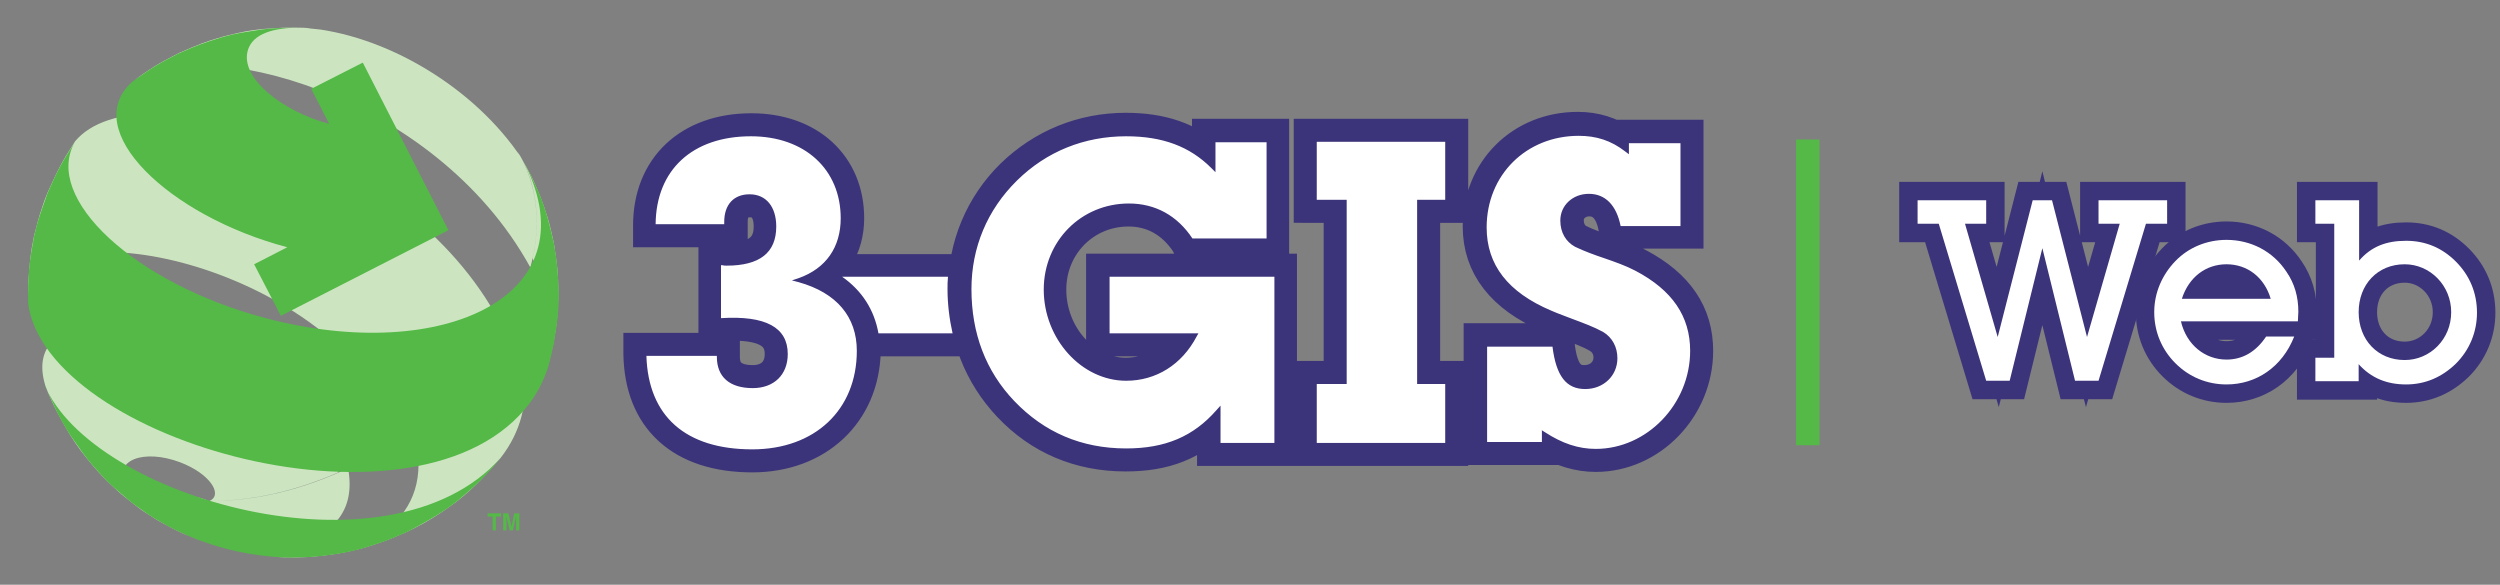
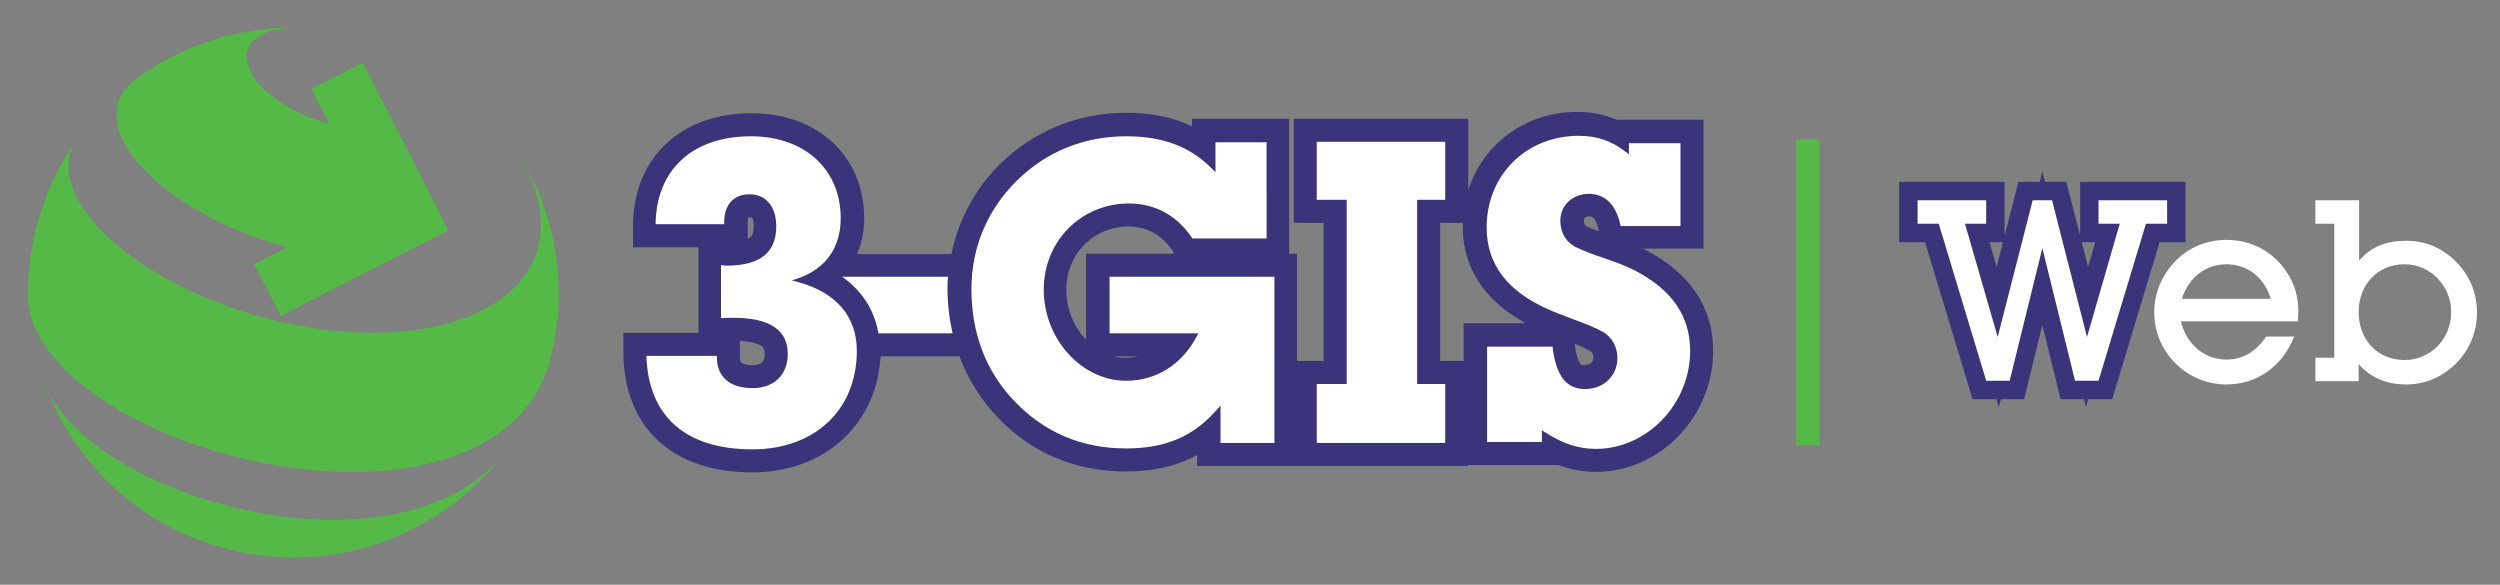
<svg xmlns="http://www.w3.org/2000/svg" xmlns:xlink="http://www.w3.org/1999/xlink" version="1.1" id="Layer_1" x="0px" y="0px" viewBox="0 0 543 127" style="enable-background:new 0 0 543 127;" xml:space="preserve">
  <rect x="0" y="0" width="543" height="127" fill="#808080" stroke="none" />
  <style type="text/css">
	.st0{fill:#FFFFFF;stroke:#3B347B;stroke-width:8;stroke-miterlimit:10;}
	.st1{fill:#3B347B;stroke:#3B347B;stroke-width:8;stroke-miterlimit:10;}
	.st2{fill:#FFFFFF;}
	.st3{fill:#3B347B;}
	.st4{clip-path:url(#SVGID_2_);}
	.st5{fill:#CCE5C0;}
	.st6{fill:#54B947;}
</style>
  <g id="Layer_1_1_">
    <g>
      <path class="st0" d="M355.5,58.4c-4.1-2.2-8.9-3.1-13.1-5.2c-1.8-0.9-2.9-2.8-2.9-5.2c0-2.9,2.4-5.3,5.7-5.3c3.4,0,5.7,2.4,6.4,7    h13.8v-19h-12.2v1.9c-3.2-2.4-6.4-3.5-10.4-3.5c-11.7,0-20.5,8.9-20.5,20.4c0,8.3,4.8,14.5,14.4,18.6c4.1,1.8,8,2.7,11.1,4.6    c1.8,1.1,2.9,3.1,2.9,5.2c0,3.5-2.8,6.2-6.5,6.2c-4,0-6-2.9-6.6-9.2h-15.1v21.8h12.9v-2.1c3.7,2.4,7.4,3.6,11.3,3.6    c11.4,0,21-9.8,21-21.8C367.6,68.6,363.6,62.7,355.5,58.4 M285.5,43.9h6.5v39h-6.5v13.7h28.9V82.9h-6.1v-39h6.1V30.3h-28.9V43.9z     M240.4,72.9h19c-3.2,6-8.7,9.3-14.9,9.3c-9.1,0-17.4-8.4-17.4-19.3c0-10.2,7.8-18.2,18-18.2c5.6,0,10.3,2.6,13.5,7.6h16.9V30.4    h-12.1v5.8c-4.9-5-11-7.1-18.9-7.1c-9.3,0-17.6,3.4-24.1,9.7c-6.5,6.4-10.1,14.9-10.1,24c0,9.8,3.2,18,9.4,24.7    c6.5,6.9,14.8,10.5,24.7,10.5c8.5,0,14.8-2.5,20-8.5v7.3h12.7V59.6h-36.8V72.9z M173.6,60.8c6.4-2.2,9.4-7.3,9.4-13.4    c0-10.7-7.8-18.3-20-18.3c-13,0-21.2,7.8-21.2,19.9v0.2h15.9v-1c0-3.5,1.9-5.5,5-5.5c3.3,0,5.3,2.4,5.3,6.5c0,5.3-3.4,8-10.3,8    c-0.6,0-1.1-0.1-1.7-0.1v12.5c1.1-0.1,2.2-0.1,3.3-0.1c7.5,0,11.2,2.4,11.2,7.4c0,4.1-2.7,6.9-7.1,6.9c-4.8,0-7.3-2.2-7.3-6.3    v-0.7h-16.3c0.2,13.5,8.6,21.3,23.5,21.3c13.8,0,23.2-9,23.2-21.9C186.5,68.7,182.1,63.2,173.6,60.8 M206.5,59.6h-23.7    c-0.2,0.2-0.4,0.4-0.6,0.6c4.5,3,7.4,7.4,8.2,12.6h17.1c-0.8-3.2-1.2-6.5-1.2-10.1C206.3,61.7,206.4,60.6,206.5,59.6" />
      <path class="st1" d="M163.4,98.6c-15.1,0-23.8-7.9-24-21.8l0-0.5h17.3v1.2c0,4.8,3.7,5.8,6.8,5.8c4,0,6.6-2.5,6.6-6.4    c0-4.6-3.5-6.9-10.7-6.9c-1,0-2.1,0-3.2,0.1l-0.5,0V56.6h0.5c0.3,0,0.6,0,0.9,0.1c0.3,0,0.5,0,0.8,0c6.6,0,9.8-2.5,9.8-7.5    c0-3.8-1.8-6-4.8-6c-2.9,0-4.5,1.8-4.5,5v1.5h-16.9v-0.7c0-12.4,8.5-20.4,21.7-20.4c12.3,0,20.5,7.6,20.5,18.8    c0,6.2-3.1,11-8.4,13.4c7.7,2.6,12,8.1,12,15.5C187,89.4,177.3,98.6,163.4,98.6z M140.4,77.3c0.4,13.1,8.5,20.3,23,20.3    c13.6,0,22.7-8.6,22.7-21.4c0-7.4-4.4-12.6-12.6-14.9l-1.5-0.4l1.5-0.5c5.9-2.1,9.1-6.7,9.1-13c0-10.6-7.8-17.8-19.5-17.8    c-12.7,0-20.6,7.3-20.7,19.1h14.9v-0.5c0-3.8,2.1-6,5.5-6c3.6,0,5.8,2.7,5.8,7c0,5.7-3.6,8.5-10.8,8.5c-0.3,0-0.6,0-0.9-0.1    c-0.1,0-0.2,0-0.3,0v11.5c9.7-0.6,14.5,2,14.5,7.8c0,4.5-3,7.4-7.6,7.4c-5,0-7.8-2.4-7.8-6.8v-0.2H140.4z M346.6,98.5    c-3.7,0-7.2-1.1-10.8-3.2V97h-13.9V74.2H338l0,0.4c0.6,6.1,2.5,8.7,6.1,8.7c3.4,0,6-2.4,6-5.7c0-2-1-3.8-2.7-4.8    c-1.8-1.1-4.1-1.9-6.4-2.8c-1.5-0.5-3.1-1.1-4.6-1.8c-9.7-4.2-14.7-10.6-14.7-19c0-11.9,9-20.9,21-20.9c3.7,0,6.9,1,9.9,3.1v-1.4    H366v20h-14.7l-0.1-0.4c-0.7-4.2-2.8-6.6-6-6.6c-2.9,0-5.2,2.1-5.2,4.8c0,2.2,1,3.9,2.6,4.8c2,1,4.1,1.7,6.2,2.5    c2.3,0.8,4.7,1.6,6.9,2.8c8.3,4.4,12.4,10.4,12.4,18.3C368.1,88.3,358.3,98.5,346.6,98.5z M334.8,93.4l0.8,0.5    c3.7,2.4,7.2,3.6,11,3.6c11.1,0,20.5-9.7,20.5-21.3c0-7.5-3.9-13.2-11.9-17.4l0,0c-2.1-1.1-4.4-1.9-6.7-2.7    c-2.1-0.7-4.3-1.5-6.4-2.5c-2-1.1-3.2-3.1-3.2-5.7c0-3.3,2.7-5.8,6.2-5.8c3.6,0,6,2.5,6.9,7H365v-18h-11.2v2.4l-0.8-0.6    c-3.1-2.4-6.3-3.4-10.1-3.4c-11.4,0-20,8.5-20,19.9c0,8.1,4.6,14.1,14.1,18.1c1.6,0.7,3.1,1.2,4.6,1.8c2.4,0.9,4.6,1.7,6.6,2.8    c2,1.2,3.1,3.3,3.1,5.7c0,3.8-3,6.7-7,6.7c-4.1,0-6.3-2.8-7.1-9.2h-14.2V96h11.9V93.4z M244.5,98.4c-9.9,0-18.4-3.6-25-10.6    c-6.3-6.7-9.6-15.1-9.6-25c0-9.2,3.6-17.9,10.2-24.4c6.6-6.4,15.1-9.9,24.4-9.9c7.7,0,13.6,2,18.4,6.4v-5.1h13.1v22.9h-17.7    l-0.1-0.2c-3.2-4.8-7.7-7.3-13.1-7.3c-9.8,0-17.5,7.8-17.5,17.7c0,10.2,7.7,18.8,16.9,18.8c5.8,0,10.9-3,14-8.3h-18.6V59.1h37.8    v38.1H264v-6.5C259,96,252.9,98.4,244.5,98.4z M244.6,29.6c-9.1,0-17.3,3.3-23.7,9.6c-6.5,6.4-9.9,14.6-9.9,23.6    c0,9.6,3.1,17.8,9.3,24.3c6.5,6.8,14.6,10.3,24.3,10.3c8.5,0,14.6-2.6,19.6-8.3l0.9-1v8.1h11.7V60.1h-35.8v12.3h19.3l-0.4,0.7    c-3.2,6.1-8.8,9.6-15.3,9.6c-9.7,0-17.9-9.1-17.9-19.8c0-10.5,8.1-18.7,18.5-18.7c5.7,0,10.5,2.6,13.8,7.6h16.1V30.9H264v6.5    l-0.9-0.9C258.4,31.8,252.5,29.6,244.6,29.6z M314.9,97.2H285V82.4h6.5v-38H285V29.8h29.9v14.6h-6.1v38h6.1V97.2z M286,96.2h27.9    V83.4h-6.1v-40h6.1V30.8H286v12.6h6.5v40H286V96.2z M208.1,73.4H190l-0.1-0.4c-0.8-5.1-3.6-9.4-8-12.3l-0.5-0.3l0.4-0.4    c0.1-0.1,0.2-0.2,0.3-0.4l0.3-0.4H207l0,0.5c-0.1,1.1-0.1,2.1-0.1,3.1c0,3.4,0.4,6.7,1.2,10L208.1,73.4z M190.8,72.4h16.1    c-0.7-3.1-1.1-6.4-1.1-9.6c0-0.9,0-1.7,0.1-2.7l-23,0C187.2,63.1,189.9,67.3,190.8,72.4z" />
    </g>
    <g>
      <path class="st2" d="M355.5,58.4c-4.1-2.2-8.9-3.1-13.1-5.2c-1.8-0.9-2.9-2.8-2.9-5.2c0-2.9,2.4-5.3,5.7-5.3c3.4,0,5.7,2.4,6.4,7    h13.8v-19h-12.2v1.9c-3.2-2.4-6.4-3.5-10.4-3.5c-11.7,0-20.5,8.9-20.5,20.4c0,8.3,4.8,14.5,14.4,18.6c4.1,1.8,8,2.7,11.1,4.6    c1.8,1.1,2.9,3.1,2.9,5.2c0,3.5-2.8,6.2-6.5,6.2c-4,0-6-2.9-6.6-9.2h-15.1v21.8h12.9v-2.1c3.7,2.4,7.4,3.6,11.3,3.6    c11.4,0,21-9.8,21-21.8C367.6,68.6,363.6,62.7,355.5,58.4 M285.5,43.9h6.5v39h-6.5v13.7h28.9V82.9h-6.1v-39h6.1V30.3h-28.9V43.9z     M240.4,72.9h19c-3.2,6-8.7,9.3-14.9,9.3c-9.1,0-17.4-8.4-17.4-19.3c0-10.2,7.8-18.2,18-18.2c5.6,0,10.3,2.6,13.5,7.6h16.9V30.4    h-12.1v5.8c-4.9-5-11-7.1-18.9-7.1c-9.3,0-17.6,3.4-24.1,9.7c-6.5,6.4-10.1,14.9-10.1,24c0,9.8,3.2,18,9.4,24.7    c6.5,6.9,14.8,10.5,24.7,10.5c8.5,0,14.8-2.5,20-8.5v7.3h12.7V59.6h-36.8V72.9z M173.6,60.8c6.4-2.2,9.4-7.3,9.4-13.4    c0-10.7-7.8-18.3-20-18.3c-13,0-21.2,7.8-21.2,19.9v0.2h15.9v-1c0-3.5,1.9-5.5,5-5.5c3.3,0,5.3,2.4,5.3,6.5c0,5.3-3.4,8-10.3,8    c-0.6,0-1.1-0.1-1.7-0.1v12.5c1.1-0.1,2.2-0.1,3.3-0.1c7.5,0,11.2,2.4,11.2,7.4c0,4.1-2.7,6.9-7.1,6.9c-4.8,0-7.3-2.2-7.3-6.3    v-0.7h-16.3c0.2,13.5,8.6,21.3,23.5,21.3c13.8,0,23.2-9,23.2-21.9C186.5,68.7,182.1,63.2,173.6,60.8 M206.5,59.6h-23.7    c-0.2,0.2-0.4,0.4-0.6,0.6c4.5,3,7.4,7.4,8.2,12.6h17.1c-0.8-3.2-1.2-6.5-1.2-10.1C206.3,61.7,206.4,60.6,206.5,59.6" />
      <path class="st3" d="M163.4,98.6c-15.1,0-23.8-7.9-24-21.8l0-0.5h17.3v1.2c0,4.8,3.7,5.8,6.8,5.8c4,0,6.6-2.5,6.6-6.4    c0-4.6-3.5-6.9-10.7-6.9c-1,0-2.1,0-3.2,0.1l-0.5,0V56.6h0.5c0.3,0,0.6,0,0.9,0.1c0.3,0,0.5,0,0.8,0c6.6,0,9.8-2.5,9.8-7.5    c0-3.8-1.8-6-4.8-6c-2.9,0-4.5,1.8-4.5,5v1.5h-16.9v-0.7c0-12.4,8.5-20.4,21.7-20.4c12.3,0,20.5,7.6,20.5,18.8    c0,6.2-3.1,11-8.4,13.4c7.7,2.6,12,8.1,12,15.5C187,89.4,177.3,98.6,163.4,98.6z M140.4,77.3c0.4,13.1,8.5,20.3,23,20.3    c13.6,0,22.7-8.6,22.7-21.4c0-7.4-4.4-12.6-12.6-14.9l-1.5-0.4l1.5-0.5c5.9-2.1,9.1-6.7,9.1-13c0-10.6-7.8-17.8-19.5-17.8    c-12.7,0-20.6,7.3-20.7,19.1h14.9v-0.5c0-3.8,2.1-6,5.5-6c3.6,0,5.8,2.7,5.8,7c0,5.7-3.6,8.5-10.8,8.5c-0.3,0-0.6,0-0.9-0.1    c-0.1,0-0.2,0-0.3,0v11.5c9.7-0.6,14.5,2,14.5,7.8c0,4.5-3,7.4-7.6,7.4c-5,0-7.8-2.4-7.8-6.8v-0.2H140.4z M346.6,98.5    c-3.7,0-7.2-1.1-10.8-3.2V97h-13.9V74.2H338l0,0.4c0.6,6.1,2.5,8.7,6.1,8.7c3.4,0,6-2.4,6-5.7c0-2-1-3.8-2.7-4.8    c-1.8-1.1-4.1-1.9-6.4-2.8c-1.5-0.5-3.1-1.1-4.6-1.8c-9.7-4.2-14.7-10.6-14.7-19c0-11.9,9-20.9,21-20.9c3.7,0,6.9,1,9.9,3.1v-1.4    H366v20h-14.7l-0.1-0.4c-0.7-4.2-2.8-6.6-6-6.6c-2.9,0-5.2,2.1-5.2,4.8c0,2.2,1,3.9,2.6,4.8c2,1,4.1,1.7,6.2,2.5    c2.3,0.8,4.7,1.6,6.9,2.8c8.3,4.4,12.4,10.4,12.4,18.3C368.1,88.3,358.3,98.5,346.6,98.5z M334.8,93.4l0.8,0.5    c3.7,2.4,7.2,3.6,11,3.6c11.1,0,20.5-9.7,20.5-21.3c0-7.5-3.9-13.2-11.9-17.4l0,0c-2.1-1.1-4.4-1.9-6.7-2.7    c-2.1-0.7-4.3-1.5-6.4-2.5c-2-1.1-3.2-3.1-3.2-5.7c0-3.3,2.7-5.8,6.2-5.8c3.6,0,6,2.5,6.9,7H365v-18h-11.2v2.4l-0.8-0.6    c-3.1-2.4-6.3-3.4-10.1-3.4c-11.4,0-20,8.5-20,19.9c0,8.1,4.6,14.1,14.1,18.1c1.6,0.7,3.1,1.2,4.6,1.8c2.4,0.9,4.6,1.7,6.6,2.8    c2,1.2,3.1,3.3,3.1,5.7c0,3.8-3,6.7-7,6.7c-4.1,0-6.3-2.8-7.1-9.2h-14.2V96h11.9V93.4z M244.5,98.4c-9.9,0-18.4-3.6-25-10.6    c-6.3-6.7-9.6-15.1-9.6-25c0-9.2,3.6-17.9,10.2-24.4c6.6-6.4,15.1-9.9,24.4-9.9c7.7,0,13.6,2,18.4,6.4v-5.1h13.1v22.9h-17.7    l-0.1-0.2c-3.2-4.8-7.7-7.3-13.1-7.3c-9.8,0-17.5,7.8-17.5,17.7c0,10.2,7.7,18.8,16.9,18.8c5.8,0,10.9-3,14-8.3h-18.6V59.1h37.8    v38.1H264v-6.5C259,96,252.9,98.4,244.5,98.4z M244.6,29.6c-9.1,0-17.3,3.3-23.7,9.6c-6.5,6.4-9.9,14.6-9.9,23.6    c0,9.6,3.1,17.8,9.3,24.3c6.5,6.8,14.6,10.3,24.3,10.3c8.5,0,14.6-2.6,19.6-8.3l0.9-1v8.1h11.7V60.1h-35.8v12.3h19.3l-0.4,0.7    c-3.2,6.1-8.8,9.6-15.3,9.6c-9.7,0-17.9-9.1-17.9-19.8c0-10.5,8.1-18.7,18.5-18.7c5.7,0,10.5,2.6,13.8,7.6h16.1V30.9H264v6.5    l-0.9-0.9C258.4,31.8,252.5,29.6,244.6,29.6z M314.9,97.2H285V82.4h6.5v-38H285V29.8h29.9v14.6h-6.1v38h6.1V97.2z M286,96.2h27.9    V83.4h-6.1v-40h6.1V30.8H286v12.6h6.5v40H286V96.2z M208.1,73.4H190l-0.1-0.4c-0.8-5.1-3.6-9.4-8-12.3l-0.5-0.3l0.4-0.4    c0.1-0.1,0.2-0.2,0.3-0.4l0.3-0.4H207l0,0.5c-0.1,1.1-0.1,2.1-0.1,3.1c0,3.4,0.4,6.7,1.2,10L208.1,73.4z M190.8,72.4h16.1    c-0.7-3.1-1.1-6.4-1.1-9.6c0-0.9,0-1.7,0.1-2.7l-23,0C187.2,63.1,189.9,67.3,190.8,72.4z" />
    </g>
    <g>
      <defs>
-         <path id="SVGID_1_" d="M60.9,6c-1,0-2.3,0.2-3.3,0.2c-1.3,0.1-2.9,0.4-4.2,0.6c-1.1,0.2-2.5,0.5-3.5,0.7c-1.5,0.4-3.5,1-5,1.5     c-1.1,0.4-2.6,0.9-3.7,1.4c-1.8,0.8-4.2,1.9-6,2.9c-2.2,1.3-5,3.1-7,4.6c-2.1,1.6-4.7,4-6.4,5.9c-1.2,1.3-2.8,3.1-3.9,4.6     c-1.6,2.2-3.6,5.2-4.9,7.6c-0.9,1.7-2,4-2.7,5.8c-1,2.6-2.1,6.1-2.8,8.8c-0.4,1.5-0.7,3.5-0.9,5C5.9,60.2,6,64,6.1,66.5     c0.2,4.7,1,8.4,1.6,10.6c0.5,2,1.3,4.7,2.1,6.7c0.9,2.2,2.3,5.1,3.3,7.3c0.6,1.1,1.4,2.6,2.1,3.6c1.2,1.8,2.9,4.1,4.3,5.8     c0.8,1,2,2.3,2.9,3.2c0.7,0.7,1.5,1.5,2.2,2.2c0.7,0.7,1.7,1.6,2.5,2.2c0.7,0.5,1.5,1.2,2.2,1.7c0.7,0.5,1.6,1.2,2.3,1.6     c2.4,1.6,3.3,2.1,6.4,3.7c0.6,0.3,1.5,0.7,2.1,1c0.6,0.3,1.5,0.7,2.2,0.9c0.7,0.3,1.5,0.6,2.2,0.8c0,0,2,0.7,4.6,1.4     c5.6,1.5,11.4,2.1,17.3,1.8c5.5-0.3,10.9-1.3,16-3.1c1.8-0.6,4.2-1.6,6-2.4c1.1-0.5,2.6-1.3,3.7-1.9c2.2-1.2,5-3.1,7-4.6     c2.1-1.6,4.7-4,6.5-5.8c1.2-1.3,2.8-3.1,3.9-4.6c1.6-2.2,3.6-5.2,4.9-7.6c1-1.7,2-4,2.7-5.8c1-2.6,2.1-6.1,2.8-8.8     c0.4-1.8,0.8-4.3,1.1-6.2c0.2-1.3,0.3-3.1,0.3-4.5c0.1-1.9,0-4.4-0.1-6.3c-0.1-1.3-0.3-3-0.5-4.3c-0.3-1.9-0.8-4.4-1.3-6.3     c-0.6-2.1-1.4-4.8-2.3-6.7c-0.5-1.1-1.1-2.6-1.6-3.7c-0.7-1.4-1.6-3.1-2.5-4.5c2.4,4.2,3.6,9.1,3.6,14.4c0-5.3-1.3-10.2-3.6-14.4     c-0.3-0.5-0.6-0.9-0.8-1.4c-1.2-1.8-2.9-4.1-4.3-5.8c-0.8-1-2-2.3-2.9-3.2c-0.8-0.8-1.8-1.8-2.6-2.5c-0.6-0.6-1.5-1.3-2.2-1.9     c-0.7-0.5-1.5-1.2-2.2-1.7c-0.7-0.5-1.6-1.1-2.3-1.6c-0.6-0.4-1.5-1-2.2-1.4c-0.6-0.4-1.5-0.9-2.1-1.2c-0.6-0.3-1.5-0.8-2.1-1.1     c-1.6-0.8-2.5-1.2-4.3-1.9c-1.3-0.5-3.1-1.1-4.4-1.6c-1.7-0.5-3.9-1.1-4.8-1.2c-0.8-0.2-1.8-0.4-2.6-0.5     c-0.8-0.1-1.9-0.3-2.8-0.4c-0.9-0.1-2-0.2-2.9-0.3C66.5,6,65.3,6,64.4,6c-0.3,0-0.5,0-0.8,0C62.7,6,61.7,6,60.9,6L60.9,6z      M113.2,64.2c-10.1,24.7-40,44.6-67.1,44.6C73.2,108.7,103.1,88.9,113.2,64.2z M45.2,108.8C45.2,108.7,45.2,108.7,45.2,108.8     c0.1-0.1,0.2-0.1,0.3,0c0,0.1,0,0.1-0.1,0.1C45.4,108.9,45.3,108.8,45.2,108.8z M45.5,108.8c0,0,0.1,0,0.1,0     C45.6,108.8,45.6,108.8,45.5,108.8z M45.6,108.8c0,0,0.1,0,0.1,0C45.7,108.8,45.7,108.8,45.6,108.8z M45.8,108.8c0,0,0.1,0,0.1,0     C45.9,108.8,45.8,108.8,45.8,108.8z M45.9,108.8c0,0,0.1,0,0.1,0C46,108.8,45.9,108.8,45.9,108.8z M112.1,32.4     c0.3,0.4,0.6,0.9,0.8,1.4C112.7,33.3,112.4,32.9,112.1,32.4z" />
-       </defs>
+         </defs>
      <clipPath id="SVGID_2_">
        <use xlink:href="#SVGID_1_" style="overflow:visible;" />
      </clipPath>
      <g class="st4">
        <path class="st5" d="M115.2,58.1C94.2,19.9,43.1,7.2,28.9,17.6c4.1-2.9,5.1-3.6,10-6.1c4.4-1.9,5.2-2.3,9.7-3.6     c4.5-1.1,5-1.2,8.4-1.6C61.2,6,61.4,6,64.1,6l1.8,0c17.7,1.3,37.2,13,47.4,28.4C116.7,41,117.6,49.2,115.2,58.1 M45.5,108.8     c10,0.1,20.4-2.5,30.1-7.1c3.6,19.4-22.7,19.5-33.1,12.6c-4.3-2.8-4.6-5.7-2-6.3c0.7-0.2,2.3-0.3,4.8,0.8c0,0,0,0,0,0.1     c0,0.1,0.1,0.1,0.2,0.1C45.5,108.9,45.5,108.8,45.5,108.8 M89.6,93.2c8.7-6.5,16.1-14.6,21-23.5c2.2,5.3,7.4,17.9-1.9,29.8     c-2.5,2.8-5.2,6.1-9.6,9.5c-4.4,3.2-5.5,3.9-10.6,6.5c-4.4,1.9-5.2,2.3-9.7,3.6c-4.5,1.1-5,1.2-8.4,1.6c-4.3,0.4-4.5,0.4-7.2,0.4     c-1.3,0-2.9-0.1-4.2-0.2C82.3,122.2,95.2,110.6,89.6,93.2 M45.5,108.8c3-1.3,0.2-5.9-6.4-8.4c-7.7-2.9-14.9-0.7-11.8,5.5     c1,2,4.6,7,16.1,11.5l-1-0.4c-2.9-1.2-2.9-1.2-4.3-1.9c-2.8-1.5-2.8-1.5-4.2-2.3c-2.8-1.8-2.9-1.8-4.3-2.9     c-2.8-2.2-3-2.3-4.5-3.7c-2.9-2.7-3.1-3-4.8-4.9c-2.8-3.4-3.1-3.8-5-6.7c-1.7-2.9-3.7-6.2-5.5-10.9l0-0.1     c-4.9-16.4,20.7-17.1,41.8-5.2c11.6,6.6,20,15.8,21.9,24.2C64.3,106.6,54.7,108.9,45.5,108.8C45.5,108.8,45.5,108.8,45.5,108.8      M115.7,56.1c1.9-8.8,0.6-16.8-3.3-23.1l0.5,0.7c2.4,4.3,2.7,4.8,4.2,8.3c1.7,4.6,2.1,5.7,3.2,10.8c0.8,5.2,0.9,6.2,1,10.9     c-0.2,5.5-0.3,6.3-1.1,10.8c-0.4,1.5-0.8,3.5-1.2,5c0.7-3.1,2.6-11.3-2.5-21.8C116.3,57.2,115.8,56.6,115.7,56.1 M87.5,94.7     c-14-36-74-49.6-80.8-32.8c-0.2,0.5-0.7,1.6-0.6,3.8l0-3.7c0.4-5.5,0.4-6.3,1.3-10.8c1.5-5.8,1.6-6,2.9-9.3c2.3-5,2.8-6.2,6-11.2     c13.8-16.5,74,1.7,93.1,41C104.2,80.5,96.5,88.5,87.5,94.7" />
      </g>
    </g>
    <path class="st6" d="M67.6,19.3L67.6,19.3L67.6,19.3z M120.3,52.8c-0.9-3.9-1.6-6.9-3.2-10.8c-2-4.4-2.3-5-3.9-7.9l0,0   c16.5,30.1-17.1,45.2-55.5,35C29.3,61.6,9.2,43,16.3,30.8c-2.9,4.6-3.6,5.7-6,11.2c-2,5.7-2.1,5.9-2.9,9.3c-1,5.6-1.1,6.3-1.3,10.8   l0,3.7c3.8,30.1,85.6,53.1,109,21.7c1.3-1.7,3-4.7,4-7.9c0.4-1.5,0.9-3.5,1.2-5c0.9-5.6,1-6.3,1.1-10.8   C121.1,58.3,121.1,57.4,120.3,52.8 M62.4,53.7l-7.2,3.7L61,68.6L97.4,50L78.8,13.6l-11.2,5.7l3.9,7.6c-9.9-2.6-19.7-10-17.6-16.2   C55,7.5,59,5.9,65.9,6l-1.8,0c-4.2,0.1-4.5,0.1-7.2,0.4c-4.4,0.7-5,0.7-8.4,1.6c-4.5,1.4-5.4,1.7-9.7,3.6c-4.3,2.2-5.4,2.8-10,6.1   C17,28.1,36.6,46.9,62.4,53.7 M9.7,83.6l0.1,0.1c1.3,3.1,2.8,6.7,5.5,10.9c2.7,3.8,2.9,4.2,5,6.7c2.8,3.1,2.9,3.2,4.8,4.9   c2.9,2.5,2.9,2.5,4.5,3.7c2.8,2,2.8,2,4.3,2.9c2.8,1.6,2.8,1.6,4.2,2.3c2.8,1.3,2.8,1.3,4.3,1.9l1,0.4c3.2,1.1,8,2.8,15.6,3.5   c1.3,0.1,2.9,0.2,4.2,0.2c4.2-0.1,4.5-0.1,7.2-0.4c4.4-0.6,5-0.7,8.4-1.6c4.5-1.4,5.4-1.7,9.7-3.6c2.8-1.5,6.7-3.5,10.6-6.5   c3-2.5,6.1-5.1,9.6-9.5C84.3,126.7,19.8,108,9.7,83.6" />
-     <path class="st6" d="M108.8,111.5v0.7h-1.1v3H107v-3h-1.1v-0.7L108.8,111.5L108.8,111.5z" />
-     <path class="st6" d="M111.7,111.5h1.1v3.7h-0.7v-2.5c0-0.1,0-0.2,0-0.3c0-0.1,0-0.2,0-0.3l-0.7,3.1h-0.7l-0.7-3.1   c0,0.1,0,0.2,0,0.3c0,0.1,0,0.2,0,0.3v2.5h-0.7v-3.7h1.1l0.7,2.9L111.7,111.5z" />
    <rect x="390.1" y="30.3" class="st6" width="5.1" height="66.4" />
    <g>
      <path class="st0" d="M416.5,48.6v-5.1h14.9v5.1h-4.6l7.1,24.6l7.6-29.7h4.2l7.6,29.7l7.1-24.6h-4.6v-5.1h14.9v5.1h-4.6l-10.3,34.1    h-5.1l-7.1-28.8l-7.1,28.8h-5.1l-10.3-34.1L416.5,48.6L416.5,48.6z" />
-       <path class="st0" d="M493.2,64.9c-1.4-4.7-5.1-7.5-9.6-7.5s-8.2,2.8-9.7,7.5H493.2L493.2,64.9z M483.6,83.5    c-4.2,0-8.1-1.6-11.1-4.6c-3-3-4.6-6.9-4.6-11.1c0-4.2,1.7-8.1,4.6-11.1s6.9-4.6,11.1-4.6c5.3,0,10.1,2.5,13,6.9    c1.8,2.6,2.6,5.5,2.6,8.7c0,0.7-0.1,1.4-0.1,2.1h-25.4c1.2,5.1,5.2,8.3,9.9,8.3c3.5,0,6.4-1.7,8.6-5h6.1    C495.7,79.7,490.1,83.5,483.6,83.5" />
-       <path class="st0" d="M522.3,78.2c5.5,0,10.1-4.5,10.1-10.4c0-5.8-4.6-10.4-10.1-10.4c-5.9,0-10,4.4-10,10.4    C512.3,73.8,516.4,78.2,522.3,78.2 M507,48.6h-4.1v-5.1h9.5v13.1c2.6-3,5.8-4.3,10.2-4.3c4.2,0,7.8,1.5,10.8,4.5    c3,3,4.6,6.8,4.6,11.1c0,4.2-1.6,8.1-4.6,11.1c-3,2.9-6.6,4.5-10.8,4.5c-4.2,0-7.6-1.4-10.3-4.4v3.7h-9.4v-5.1h4.1V48.6z" />
    </g>
    <g>
      <path class="st2" d="M416.5,48.6v-5.1h14.9v5.1h-4.6l7.1,24.6l7.6-29.7h4.2l7.6,29.7l7.1-24.6h-4.6v-5.1h14.9v5.1h-4.6l-10.3,34.1    h-5.1l-7.1-28.8l-7.1,28.8h-5.1l-10.3-34.1L416.5,48.6L416.5,48.6z" />
      <path class="st2" d="M493.2,64.9c-1.4-4.7-5.1-7.5-9.6-7.5s-8.2,2.8-9.7,7.5H493.2L493.2,64.9z M483.6,83.5    c-4.2,0-8.1-1.6-11.1-4.6c-3-3-4.6-6.9-4.6-11.1c0-4.2,1.7-8.1,4.6-11.1s6.9-4.6,11.1-4.6c5.3,0,10.1,2.5,13,6.9    c1.8,2.6,2.6,5.5,2.6,8.7c0,0.7-0.1,1.4-0.1,2.1h-25.4c1.2,5.1,5.2,8.3,9.9,8.3c3.5,0,6.4-1.7,8.6-5h6.1    C495.7,79.7,490.1,83.5,483.6,83.5" />
-       <path class="st2" d="M522.3,78.2c5.5,0,10.1-4.5,10.1-10.4c0-5.8-4.6-10.4-10.1-10.4c-5.9,0-10,4.4-10,10.4    C512.3,73.8,516.4,78.2,522.3,78.2 M507,48.6h-4.1v-5.1h9.5v13.1c2.6-3,5.8-4.3,10.2-4.3c4.2,0,7.8,1.5,10.8,4.5    c3,3,4.6,6.8,4.6,11.1c0,4.2-1.6,8.1-4.6,11.1c-3,2.9-6.6,4.5-10.8,4.5c-4.2,0-7.6-1.4-10.3-4.4v3.7h-9.4v-5.1h4.1V48.6z" />
+       <path class="st2" d="M522.3,78.2c5.5,0,10.1-4.5,10.1-10.4c0-5.8-4.6-10.4-10.1-10.4c-5.9,0-10,4.4-10,10.4    C512.3,73.8,516.4,78.2,522.3,78.2 M507,48.6h-4.1v-5.1h9.5v13.1c2.6-3,5.8-4.3,10.2-4.3c4.2,0,7.8,1.5,10.8,4.5    c3,3,4.6,6.8,4.6,11.1c0,4.2-1.6,8.1-4.6,11.1c-3,2.9-6.6,4.5-10.8,4.5c-4.2,0-7.6-1.4-10.3-4.4v3.7h-9.4v-5.1h4.1z" />
    </g>
  </g>
</svg>